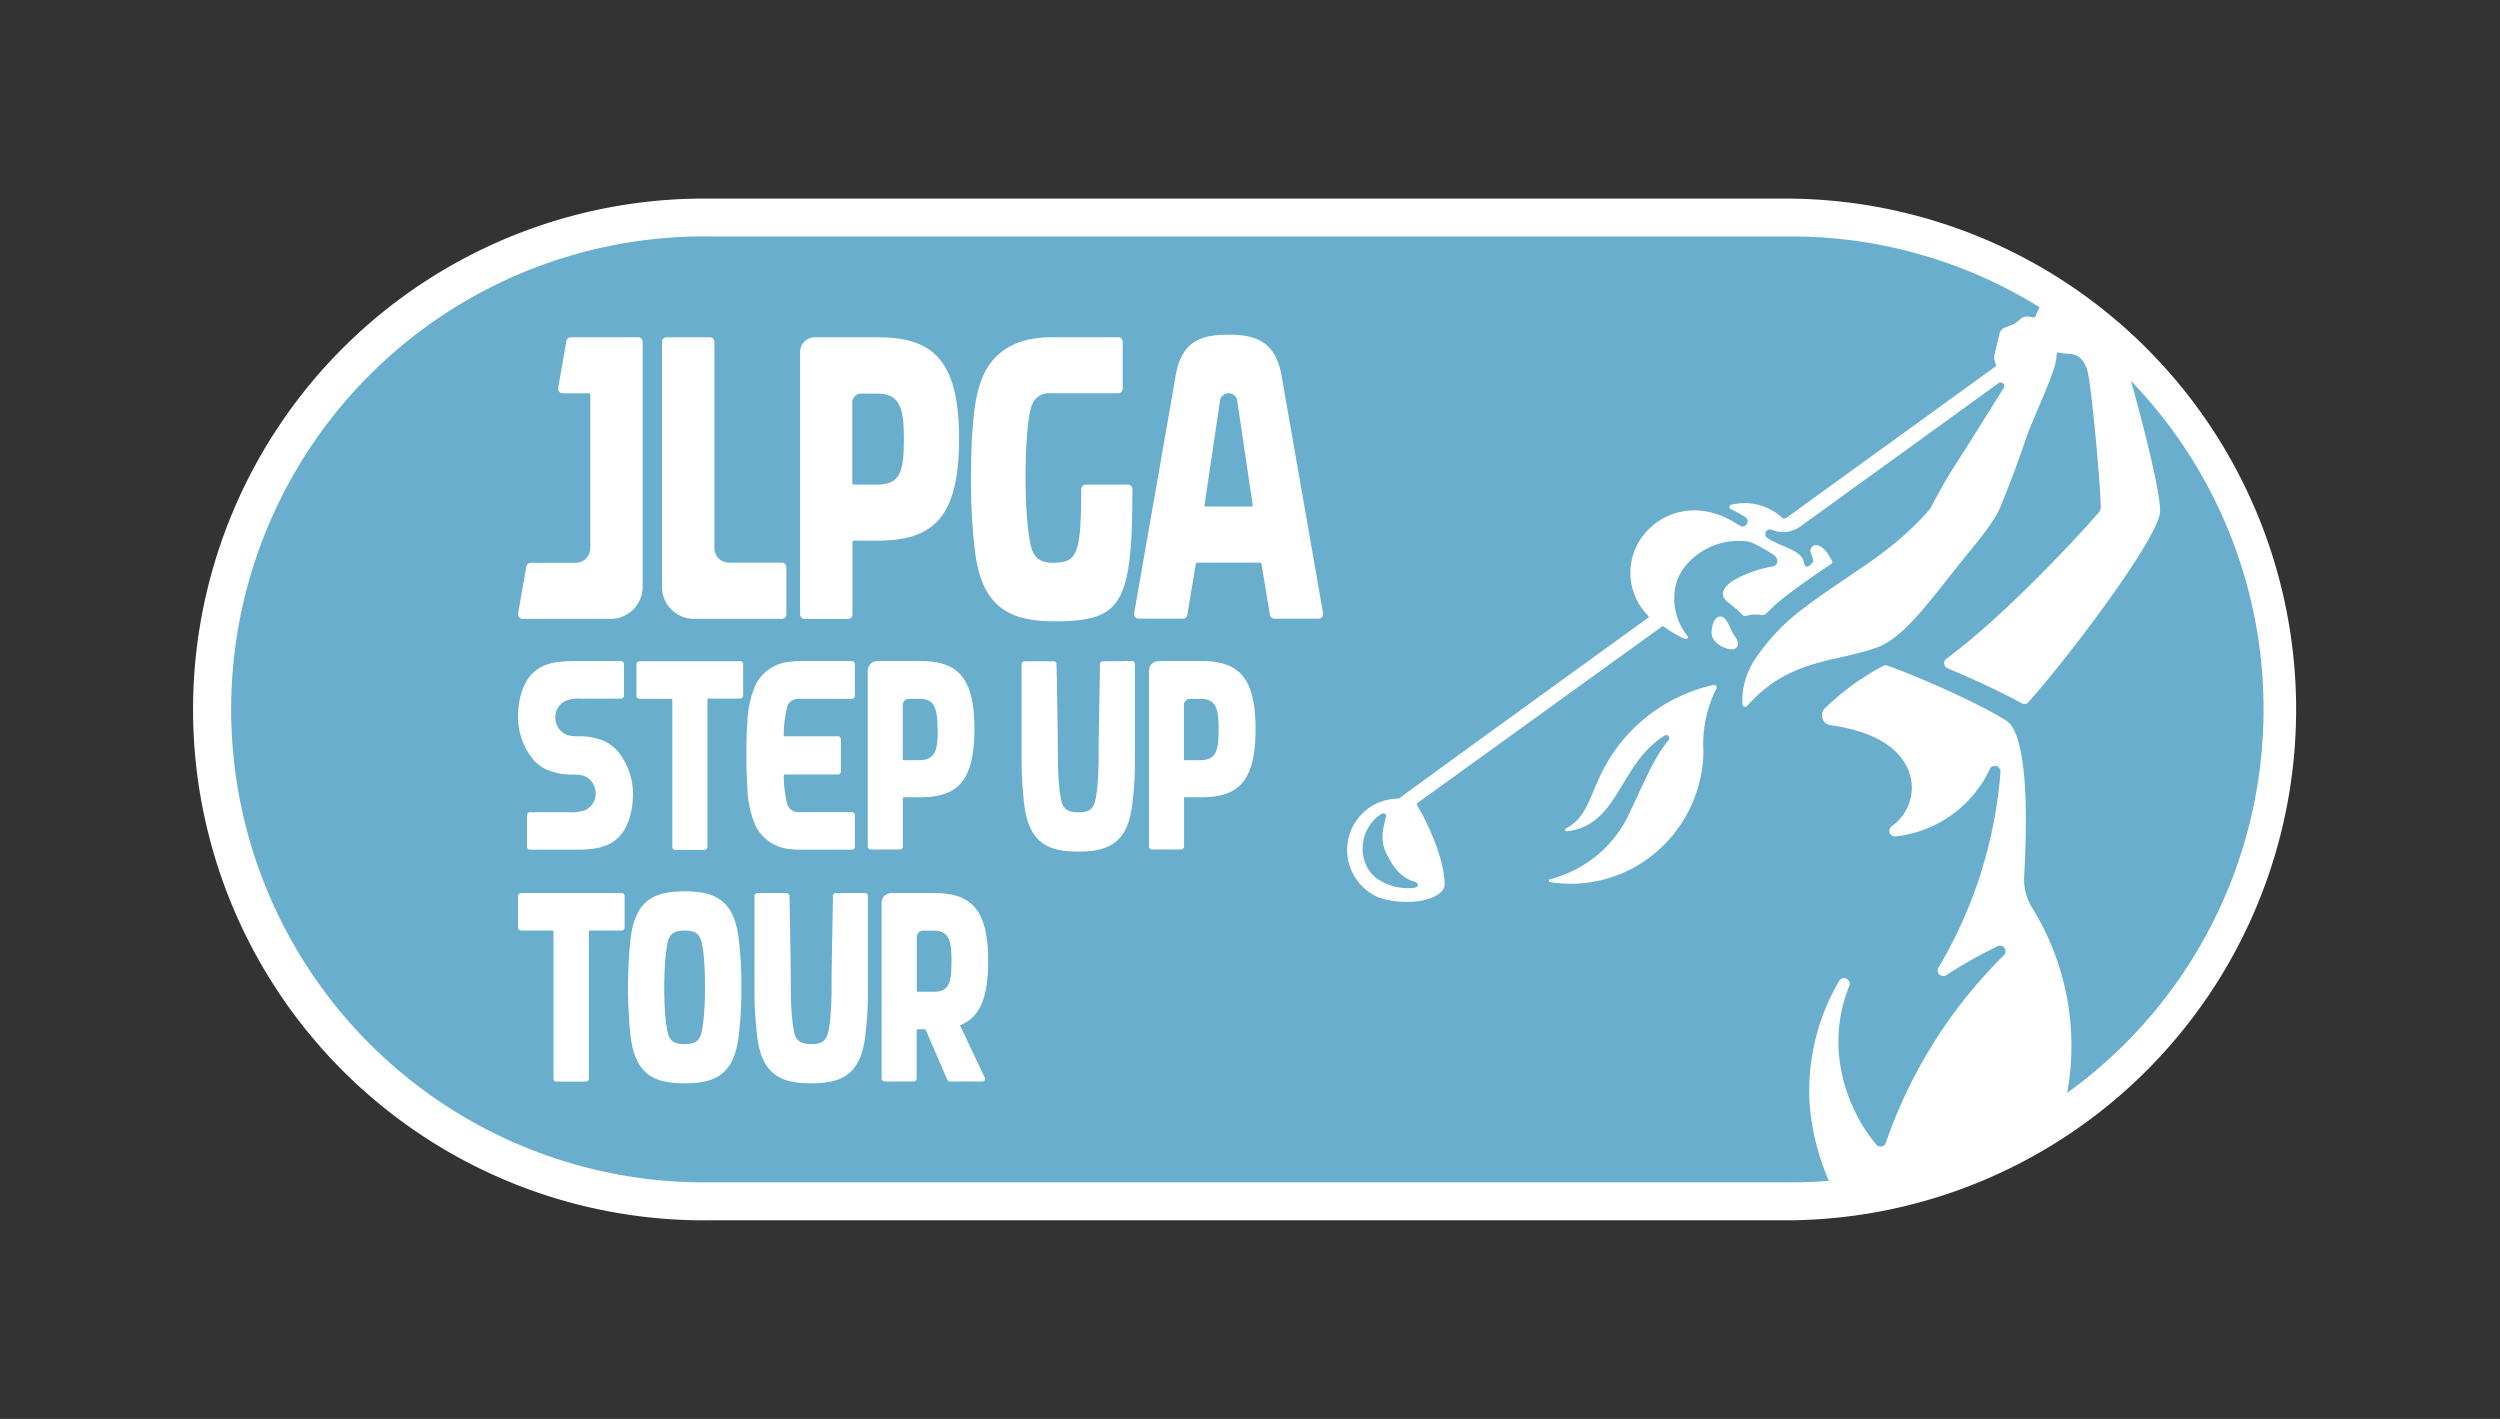
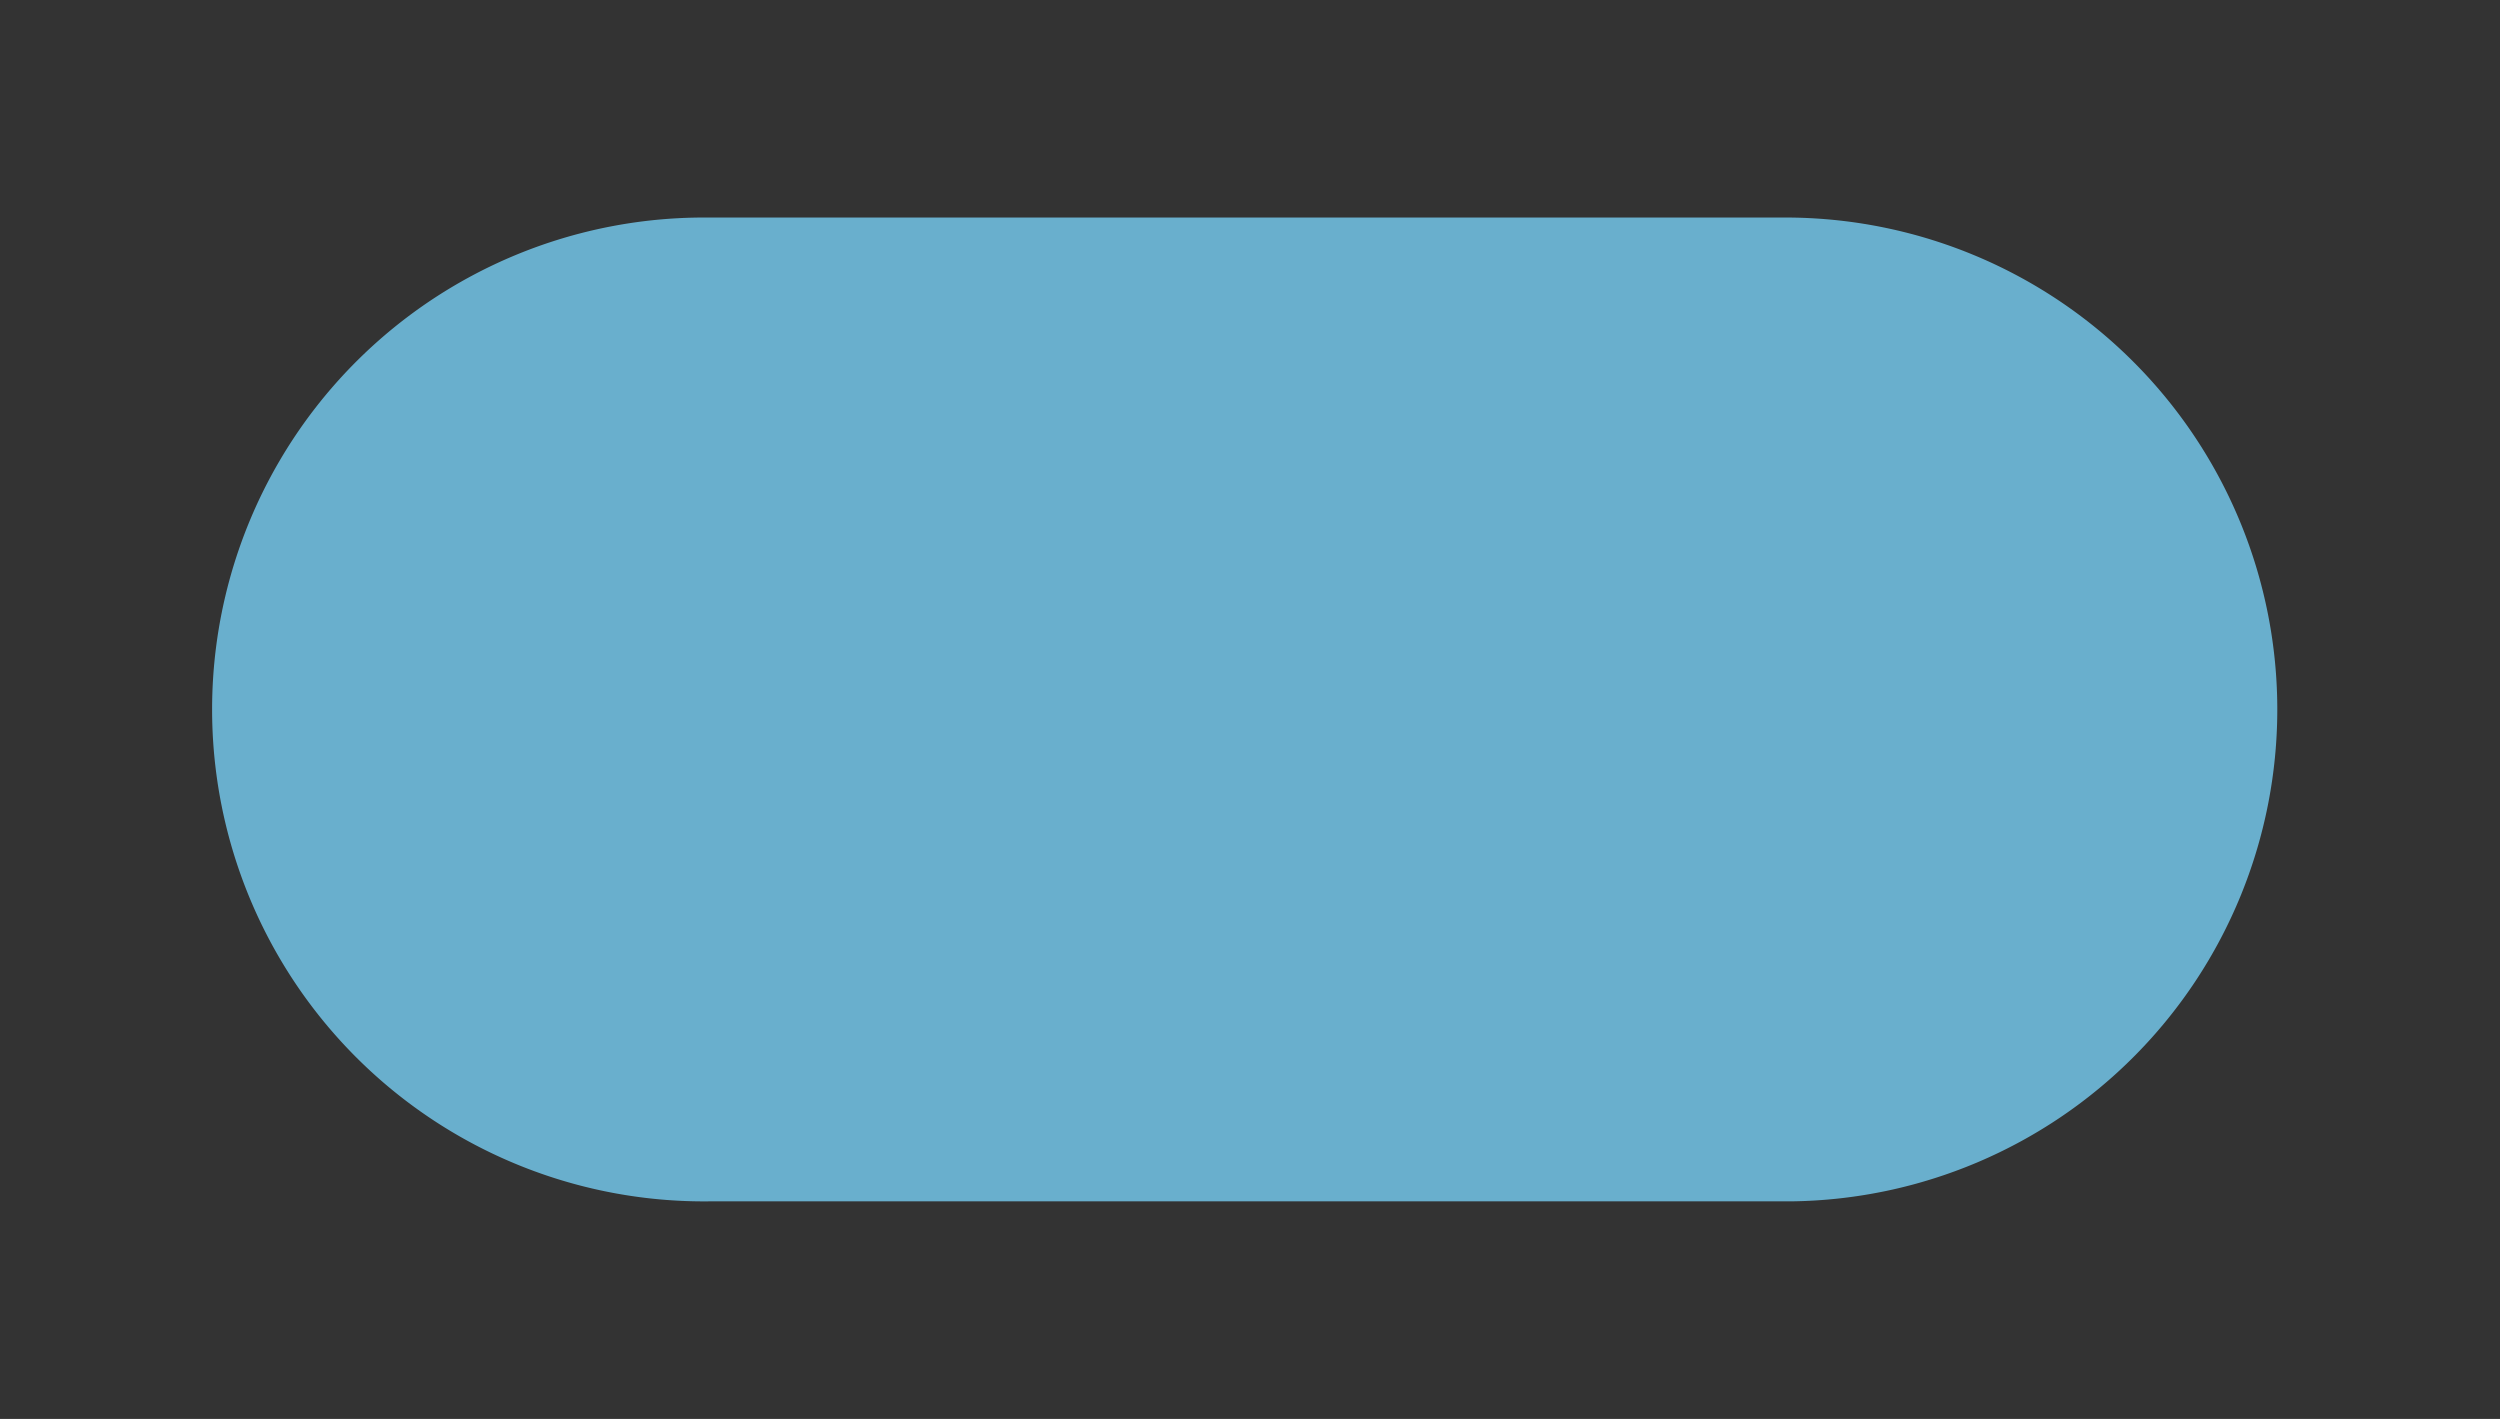
<svg xmlns="http://www.w3.org/2000/svg" viewBox="0 0 413.22 234.53">
  <rect x="0" y="0" width="413.22" height="234.53" fill="#333333" stroke="none" />
  <defs>
    <style>
            .cls-1 {
                fill: none;
            }

            .cls-2 {
                fill: #69afcd;
            }

            .cls-3 {
                fill: #fff;
            }
        </style>
  </defs>
  <g id="图层_2" data-name="图层 2">
    <g id="Design">
      <path class="cls-2" d="M117.27,198.57a81.31,81.31,0,1,1,0-162.61H296a81.31,81.31,0,0,1,0,162.61Z" />
-       <path class="cls-3" d="M103.24,148.11v5.2a.5.5,0,0,1-.5.5H97.46a.13.13,0,0,0-.13.13v24.34a.5.5,0,0,1-.5.5H92a.5.5,0,0,1-.51-.5V153.94a.12.12,0,0,0-.12-.13H86.13a.5.5,0,0,1-.51-.5v-5.2a.5.5,0,0,1,.51-.5h16.61A.5.5,0,0,1,103.24,148.11Zm.94,22.67a75.89,75.89,0,0,1,0-15.17c.27-2.84,1-4.8,2.2-6.1,1.46-1.59,3.56-2.18,6.78-2.18s5.32.59,6.79,2.18c1.2,1.3,1.92,3.26,2.19,6.1a56.54,56.54,0,0,1,.39,7.59,56.48,56.48,0,0,1-.39,7.58c-.27,2.85-1,4.81-2.19,6.1-1.47,1.59-3.57,2.18-6.79,2.18s-5.32-.59-6.78-2.18C105.18,175.59,104.45,173.63,104.18,170.78Zm5.61-7.58c0,4.46.39,7.35.82,8.19s1.07,1.19,2.55,1.19,2.16-.42,2.56-1.19.8-3.73.81-8.19-.38-7.36-.81-8.19-1.08-1.2-2.56-1.2-2.15.42-2.55,1.2S109.8,158.73,109.79,163.2Zm53,14.9a.56.56,0,0,1,.05.28.52.52,0,0,1-.32.37h0l-.07,0H157a.43.43,0,0,1-.24-.07.54.54,0,0,1-.19-.23l-.09-.2v0L153,170.2a.12.12,0,0,0-.11-.07h-1.25a.12.12,0,0,0-.13.12v8a.5.5,0,0,1-.5.5h-4.79a.5.5,0,0,1-.5-.5V149.22a1.61,1.61,0,0,1,1.61-1.61h7c6.12,0,9,2.55,9,11.26,0,6.26-1.49,9.34-4.61,10.57a.09.09,0,0,0,0,.12l4,8.46,0,0h0S162.75,178.09,162.75,178.1Zm-11.1-14.18h2.66c2.6,0,2.92-1.62,2.92-5.09,0-3.19-.32-5-2.93-5h-1.8a1,1,0,0,0-1,1v9A.13.13,0,0,0,151.65,163.92Zm-13.52-16.31a.5.5,0,0,0-.5.49c0,2.2-.23,11.19-.22,15.1,0,4.46-.38,7.35-.82,8.19s-1.07,1.19-2.55,1.19-2.15-.42-2.56-1.19-.8-3.73-.81-8.19c0-3.91-.17-12.9-.22-15.1a.5.5,0,0,0-.5-.49h-4.77a.5.5,0,0,0-.51.5V163.2a62,62,0,0,0,.39,7.58c.27,2.85,1,4.81,2.19,6.1,1.47,1.59,3.57,2.18,6.79,2.18s5.32-.59,6.79-2.18c1.19-1.29,1.92-3.25,2.19-6.1a56.48,56.48,0,0,0,.39-7.58V148.11a.5.5,0,0,0-.51-.5Z" />
-       <path class="cls-3" d="M130.16,116.66a19.9,19.9,0,0,0-.62,4.83.19.19,0,0,0,.19.21h8.75a.5.5,0,0,1,.51.5v5.3a.51.51,0,0,1-.51.51h-8.75a.19.19,0,0,0-.19.2,20,20,0,0,0,.62,4.84,1.94,1.94,0,0,0,1.8,1.19h8.83a.5.5,0,0,1,.51.5v5.2a.51.51,0,0,1-.51.5h-8.37c-.51,0-1,0-1.51-.07a7.15,7.15,0,0,1-6-3.79,17.29,17.29,0,0,1-1.38-6.46c-.12-1.59-.16-3.65-.16-5.27s0-3.67.16-5.27a17.29,17.29,0,0,1,1.38-6.46,7.16,7.16,0,0,1,6-3.78,15.11,15.11,0,0,1,1.51-.08h8.37a.51.51,0,0,1,.51.51V115a.51.51,0,0,1-.51.51H132A1.91,1.91,0,0,0,130.16,116.66Zm30.9,3.86c0,8.7-2.87,11.26-9,11.26h-2.7a.13.13,0,0,0-.13.13v8a.51.51,0,0,1-.51.5h-4.79a.51.51,0,0,1-.5-.5V110.88a1.61,1.61,0,0,1,1.61-1.62h7C158.19,109.26,161.06,111.82,161.06,120.52Zm-6.11,0c0-3.18-.33-5-2.93-5h-1.8a1,1,0,0,0-1,1v9a.13.13,0,0,0,.13.13H152C154.62,125.58,155,124,155,120.48Zm-32.63-11.22H105.7a.51.51,0,0,0-.5.51V115a.51.51,0,0,0,.5.51H111a.13.13,0,0,1,.13.13v24.34a.51.51,0,0,0,.51.5h4.78a.51.51,0,0,0,.51-.5V115.6a.13.13,0,0,1,.13-.13h5.28a.51.51,0,0,0,.5-.51v-5.19A.51.51,0,0,0,122.32,109.26ZM87.11,139.94a.51.51,0,0,0,.51.5h7.47c2.94,0,5.44-.25,7.25-2.15,1.25-1.32,2.28-3.67,2.28-7.16a11.11,11.11,0,0,0-2-6.27,6.74,6.74,0,0,0-2.48-2.24,9.89,9.89,0,0,0-4.25-.92c-1.26,0-2.47,0-3.36-1.08a3.18,3.18,0,0,1-.6-3,3.08,3.08,0,0,1,1.63-1.82,6.93,6.93,0,0,1,2.71-.32h6.35a.51.51,0,0,0,.51-.51v-5.19a.51.51,0,0,0-.51-.51H95.15c-2.94,0-5.44.25-7.25,2.15-1.24,1.32-2.28,3.67-2.28,7.17a11.14,11.14,0,0,0,2,6.27,6.8,6.8,0,0,0,2.48,2.23,10.06,10.06,0,0,0,4.26.93c1.26,0,2.46,0,3.36,1.08a3.19,3.19,0,0,1,.59,3,3,3,0,0,1-1.63,1.83,7.3,7.3,0,0,1-2.71.32H87.62a.5.5,0,0,0-.51.5Zm120.42-19.42c0,8.7-2.88,11.26-9,11.26h-2.7a.12.12,0,0,0-.12.13v8a.51.51,0,0,1-.51.5h-4.79a.5.5,0,0,1-.5-.5V110.88a1.61,1.61,0,0,1,1.61-1.62h7C204.65,109.26,207.53,111.82,207.53,120.52Zm-6.11,0c0-3.18-.33-5-2.93-5h-1.8a1,1,0,0,0-1,1v9a.12.12,0,0,0,.12.13h2.66C201.09,125.58,201.42,124,201.42,120.48Zm-19.1-11.22a.51.51,0,0,0-.51.5c0,2.2-.23,11.19-.22,15.09,0,4.47-.38,7.35-.81,8.19s-1.08,1.19-2.56,1.19-2.15-.41-2.55-1.19-.81-3.72-.82-8.19c0-3.9-.17-12.89-.22-15.09a.5.5,0,0,0-.5-.5h-4.77a.5.5,0,0,0-.5.51v15.08a64.34,64.34,0,0,0,.38,7.58c.27,2.85,1,4.81,2.2,6.11,1.46,1.58,3.56,2.18,6.78,2.18s5.32-.6,6.79-2.18c1.2-1.3,1.92-3.26,2.19-6.11a56.48,56.48,0,0,0,.39-7.58V109.77a.51.51,0,0,0-.51-.51Z" />
-       <path class="cls-3" d="M94.32,55.75h11.15a.76.76,0,0,1,.75.75V97a5.29,5.29,0,0,1-5.29,5.29H86.38a.76.76,0,0,1-.75-.88L87,93.64a.76.76,0,0,1,.74-.62h7.42a2.41,2.41,0,0,0,2.41-2.41V65.2a.2.2,0,0,0-.2-.19H93a.75.75,0,0,1-.74-.88l1.36-7.76A.76.76,0,0,1,94.32,55.75ZM129.21,93h-8.73a2.4,2.4,0,0,1-2.4-2.41V56.5a.76.76,0,0,0-.76-.75h-7.15a.76.76,0,0,0-.75.75V97a5.29,5.29,0,0,0,5.3,5.29h14.49a.75.75,0,0,0,.76-.75V93.77A.76.76,0,0,0,129.21,93Zm89.48,8.38a.75.75,0,0,1-.74.88h-7.31a.74.74,0,0,1-.74-.63l-1.4-8.47a.2.2,0,0,0-.19-.16H197.84a.2.2,0,0,0-.19.16l-1.4,8.47a.74.74,0,0,1-.74.63H188.2a.75.75,0,0,1-.74-.88l6.86-39.27c1-5.79,4.26-6.79,8.76-6.79,4.31,0,7.74,1,8.75,6.79ZM199.28,83.72h7.59a.19.19,0,0,0,.19-.22L204.5,66.24A1.43,1.43,0,0,0,203.08,65h0a1.43,1.43,0,0,0-1.43,1.23L199.09,83.5A.19.19,0,0,0,199.28,83.72Zm-20.57-2.87c0,11.08-.77,12.12-4.67,12.17-1.85,0-2.72-.62-3.31-1.78s-1.21-5.56-1.22-12.22c0-6.4.5-11,1.14-12.24A2.85,2.85,0,0,1,173.33,65h11.49a.75.75,0,0,0,.75-.75V56.5a.74.74,0,0,0-.75-.75H174c-.75,0-1.51,0-2.26.11-3.84.37-7.14,2.13-8.95,5.65-1.51,3-1.79,6.42-2.05,9.64-.19,2.38-.24,5.45-.24,7.87a94.52,94.52,0,0,0,.57,11.31c.41,4.25,1.49,7.18,3.28,9.11,2.19,2.37,5.32,3.26,10.13,3.26h.41c8.9-.13,11.54-2.12,12.14-14.37.11-2.23.15-7.06.15-7.48a.75.75,0,0,0-.75-.75h-7A.74.74,0,0,0,178.71,80.85Zm-20.19-8.3c0,13-4.29,16.81-13.43,16.81h-4a.19.19,0,0,0-.19.19v12a.75.75,0,0,1-.75.75H133a.74.74,0,0,1-.75-.75V58.16a2.41,2.41,0,0,1,2.4-2.41h10.47C154.23,55.75,158.52,59.57,158.52,72.55Zm-9.12,0c0-4.76-.5-7.49-4.38-7.49h-2.69a1.47,1.47,0,0,0-1.46,1.46V79.9a.2.2,0,0,0,.19.2h4C148.91,80.1,149.4,77.68,149.4,72.5Z" />
-       <path class="cls-3" d="M296,32.83H117.27a84.44,84.44,0,1,0,0,168.87H296a84.44,84.44,0,0,0,0-168.87Zm45.66,147.9a43.29,43.29,0,0,0-5.77-30.68,9,9,0,0,1-1.32-5.22c.34-6.26.9-20.12-2-24.74a3.62,3.62,0,0,0-1-1c-5.36-3.4-17.09-8.27-19.6-9.06a.81.81,0,0,0-.63,0,42,42,0,0,0-9.73,7.07,1.64,1.64,0,0,0,1,2.77C313.86,121.45,316,127,316,130.2a7.86,7.86,0,0,1-3.31,6.37.92.92,0,0,0,.59,1.68A19.56,19.56,0,0,0,328.9,127.1a.93.93,0,0,1,1.76.47,74.56,74.56,0,0,1-10.25,32.36.92.92,0,0,0,1.3,1.24,75.73,75.73,0,0,1,8.52-4.79.92.92,0,0,1,1,1.5,80.5,80.5,0,0,0-19.52,31,.92.92,0,0,1-1.57.31c-4.52-5.29-8.81-15.5-4.46-26.28a.93.93,0,0,0-1.66-.81,35.83,35.83,0,0,0-4.9,20.57,40.21,40.21,0,0,0,3.17,12.51c-2.1.17-4.23.25-6.37.25H117.27a78.18,78.18,0,1,1,0-156.35H296A77.86,77.86,0,0,1,337.14,50.8a6.26,6.26,0,0,0-.7,1.56.53.53,0,0,1-.42.1l-.58-.11a1.74,1.74,0,0,0-1.47.37l-.74.61a1.67,1.67,0,0,1-.46.28l-1.41.55a1.46,1.46,0,0,0-.86.94l-.83,3.52a1.83,1.83,0,0,0,0,.9c.08.27.18.6.25.8a.22.22,0,0,1-.08.25l-34.54,25a.57.57,0,0,1-.73,0,9.29,9.29,0,0,0-8.44-2.14.38.38,0,0,0-.08.7,24.81,24.81,0,0,1,2.5,1.38c.73.55.05,1.82-.79,1.46l-.7-.39C280,82,272.79,85.09,270.32,90.66a10.07,10.07,0,0,0,2.1,11.12.21.21,0,0,1,0,.33C269.24,104.4,232.47,131,231.23,132l-.07,0a8.48,8.48,0,0,0-6,2.48,9.31,9.31,0,0,0-1.41,1.86h0a8.51,8.51,0,0,0,4.14,12h0c3,1.09,8.33,1.13,10.39-1a1.75,1.75,0,0,0,.5-1.23c0-2.93-1.63-8-4.57-13.08a.21.21,0,0,1,.06-.29l40.46-29.2a.25.25,0,0,1,.25,0,17.2,17.2,0,0,0,3.38,2c.45.15.88-.05.53-.48-2.85-3.55-2.66-8.3-.7-11a11.38,11.38,0,0,1,10.43-4.59c1,0,3.7,1.68,4.55,2.25s.82,1.75-.22,1.93A19,19,0,0,0,286.42,96c-1.11.76-2.67,2.1-.71,3.62l.7.57a14.5,14.5,0,0,1,1.53,1.38.7.7,0,0,0,.77.21,5.26,5.26,0,0,1,2.15-.16,1.1,1.1,0,0,0,1.05-.18,28.4,28.4,0,0,1,3.38-3c2.63-2,5.08-3.68,7.41-5.25a.36.36,0,0,0,.12-.44c-.51-1.16-1.59-2.56-2.53-2.64a1,1,0,0,0-.77.25c-.85.83.59,2,.05,2.66s-1.21,1-1.4,0c-.38-2.16-3.48-2.47-6-4.06a.78.78,0,0,1,.7-1.39,0,0,0,0,1,0,0,4.75,4.75,0,0,0,4.66-.52c6.64-4.79,26.08-18.85,32.81-23.72a.59.59,0,0,1,.85.79c-2.36,3.79-6.66,10.66-7.81,12.42-2.05,3.1-4.16,7.23-4.37,7.57l0,0c-6.51,7.54-13,10.38-21.31,16.74a33.58,33.58,0,0,0-7.53,8A12.33,12.33,0,0,0,288,116.4a.45.45,0,0,0,.79.27c6.94-7.83,14.43-7.12,21.45-9.65,4.73-1.7,9.08-8.25,15.6-16.24,1.33-1.63,3.83-4.63,4.8-7,3-7.26,4.18-11.38,5-13.35,3.68-8.63,4.29-10.16,4.29-11.94a.22.22,0,0,1,.27-.22,14.07,14.07,0,0,0,2,.23c1.94.1,2.68,2.1,2.89,3.05.7,3.22,2.09,18.53,2.14,22.22a1.35,1.35,0,0,1-.34.94c-3,3.5-15.42,17-25.17,24.16a.91.91,0,0,0,.19,1.58c3.8,1.6,8.69,3.82,12.25,5.79a.9.9,0,0,0,1.12-.19c7.07-7.94,21.56-27.29,21.75-31.45.13-2.78-2.56-13.71-4.82-21.66a78.17,78.17,0,0,1-10.59,117.75ZM229.19,141.14c.78,1.5,1.92,3.79,4.67,4.63.48.15.59.49.45.71s-.75.31-1.14.32a9.24,9.24,0,0,1-5.54-1.55,5.78,5.78,0,0,1-1.89-2.38c-.11-.32-.22-.63-.32-.94a7,7,0,0,1,.66-5,6.4,6.4,0,0,1,2.11-2.32c.51-.29,1-.21.9.36C228.89,136.06,227.86,138.57,229.19,141.14Zm54.52-27.34a20.34,20.34,0,0,0-2.15,10.41,22.32,22.32,0,0,1-8.9,17.51,21.72,21.72,0,0,1-16.43,4.09.23.23,0,0,1-.2-.28.24.24,0,0,1,.19-.22,19.82,19.82,0,0,0,12.67-10c2.66-5.52,4-8.93,6-11.78.29-.42.59-.83.92-1.22a.7.7,0,0,0,.09-.17.51.51,0,0,0-.75-.57,14.65,14.65,0,0,0-2.52,2c-5.19,5.08-6.07,13-13.67,13.83a.24.24,0,0,1-.27-.26.24.24,0,0,1,.13-.21c2.89-1.47,3.67-4.14,5.14-7.51l.31-.7a27.2,27.2,0,0,1,19-15.52h.15A.45.45,0,0,1,283.71,113.8Zm3.07-8.59c.67.85.62,1.74-.09,2.05h0c-.9.39-3.86-.81-3.78-2.71,0-.69.19-2,.92-2.48a1,1,0,0,1,.35-.15C285.47,101.66,285.92,104.12,286.78,105.21Z" />
    </g>
  </g>
</svg>